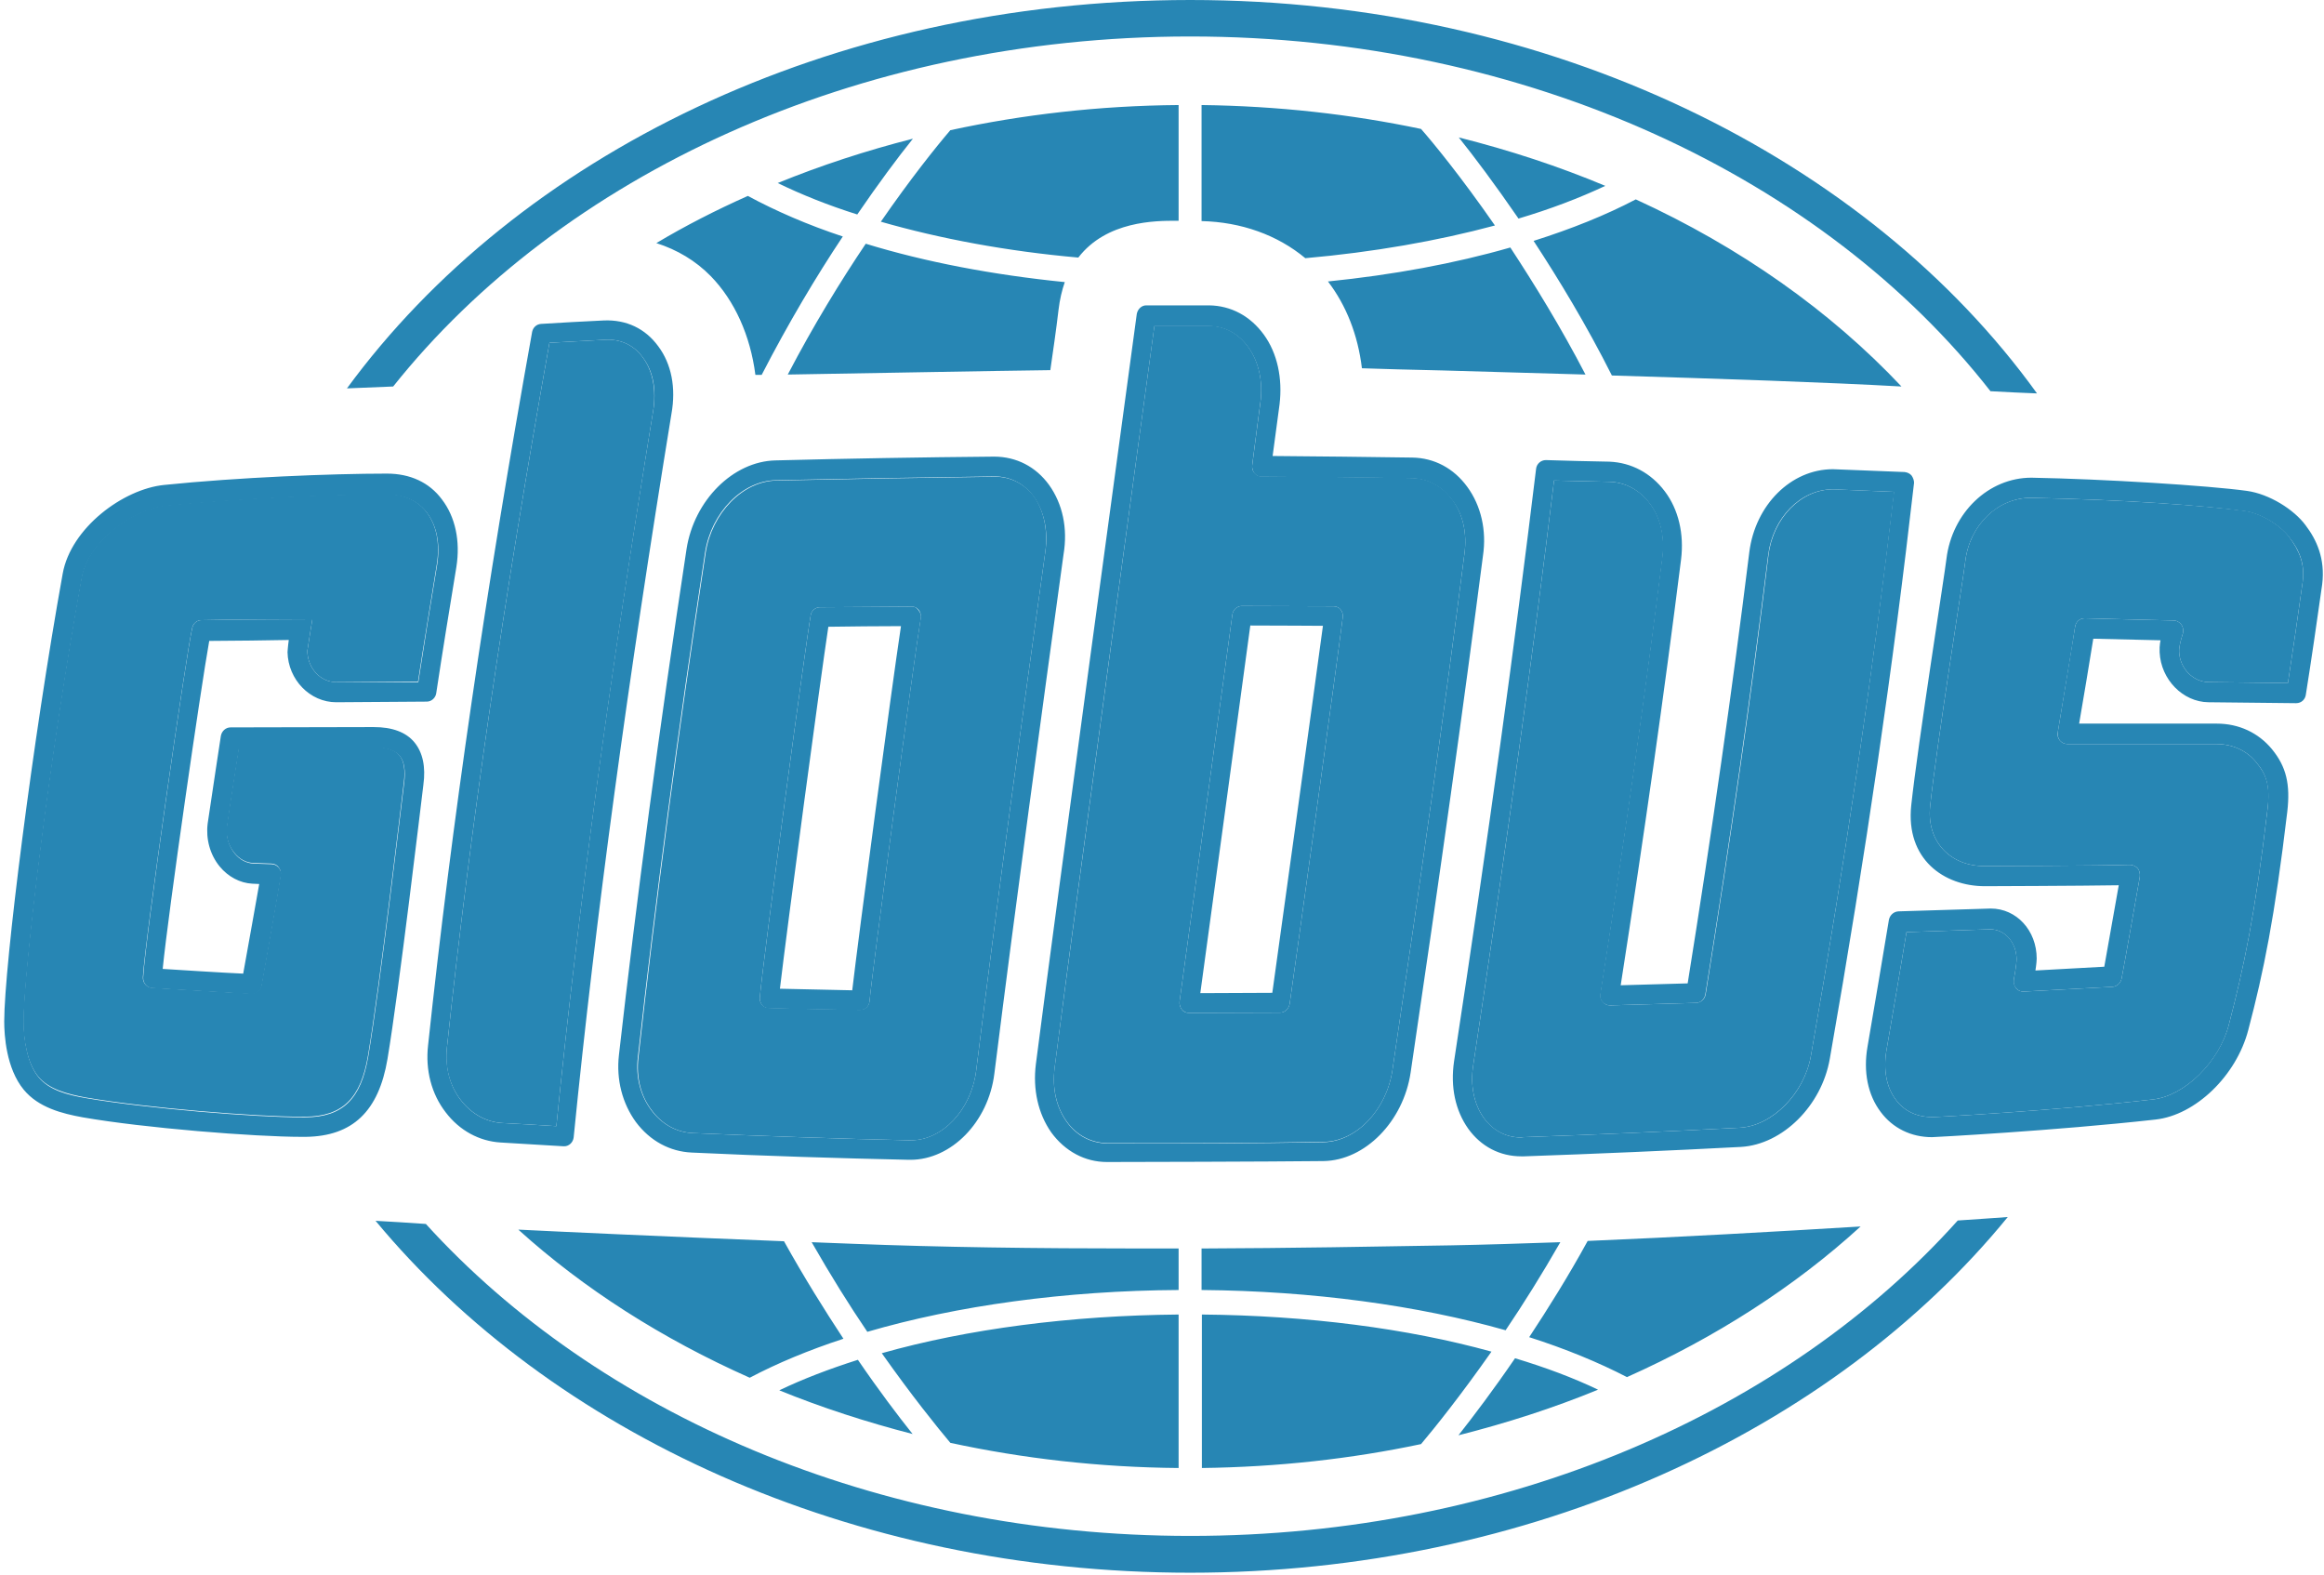
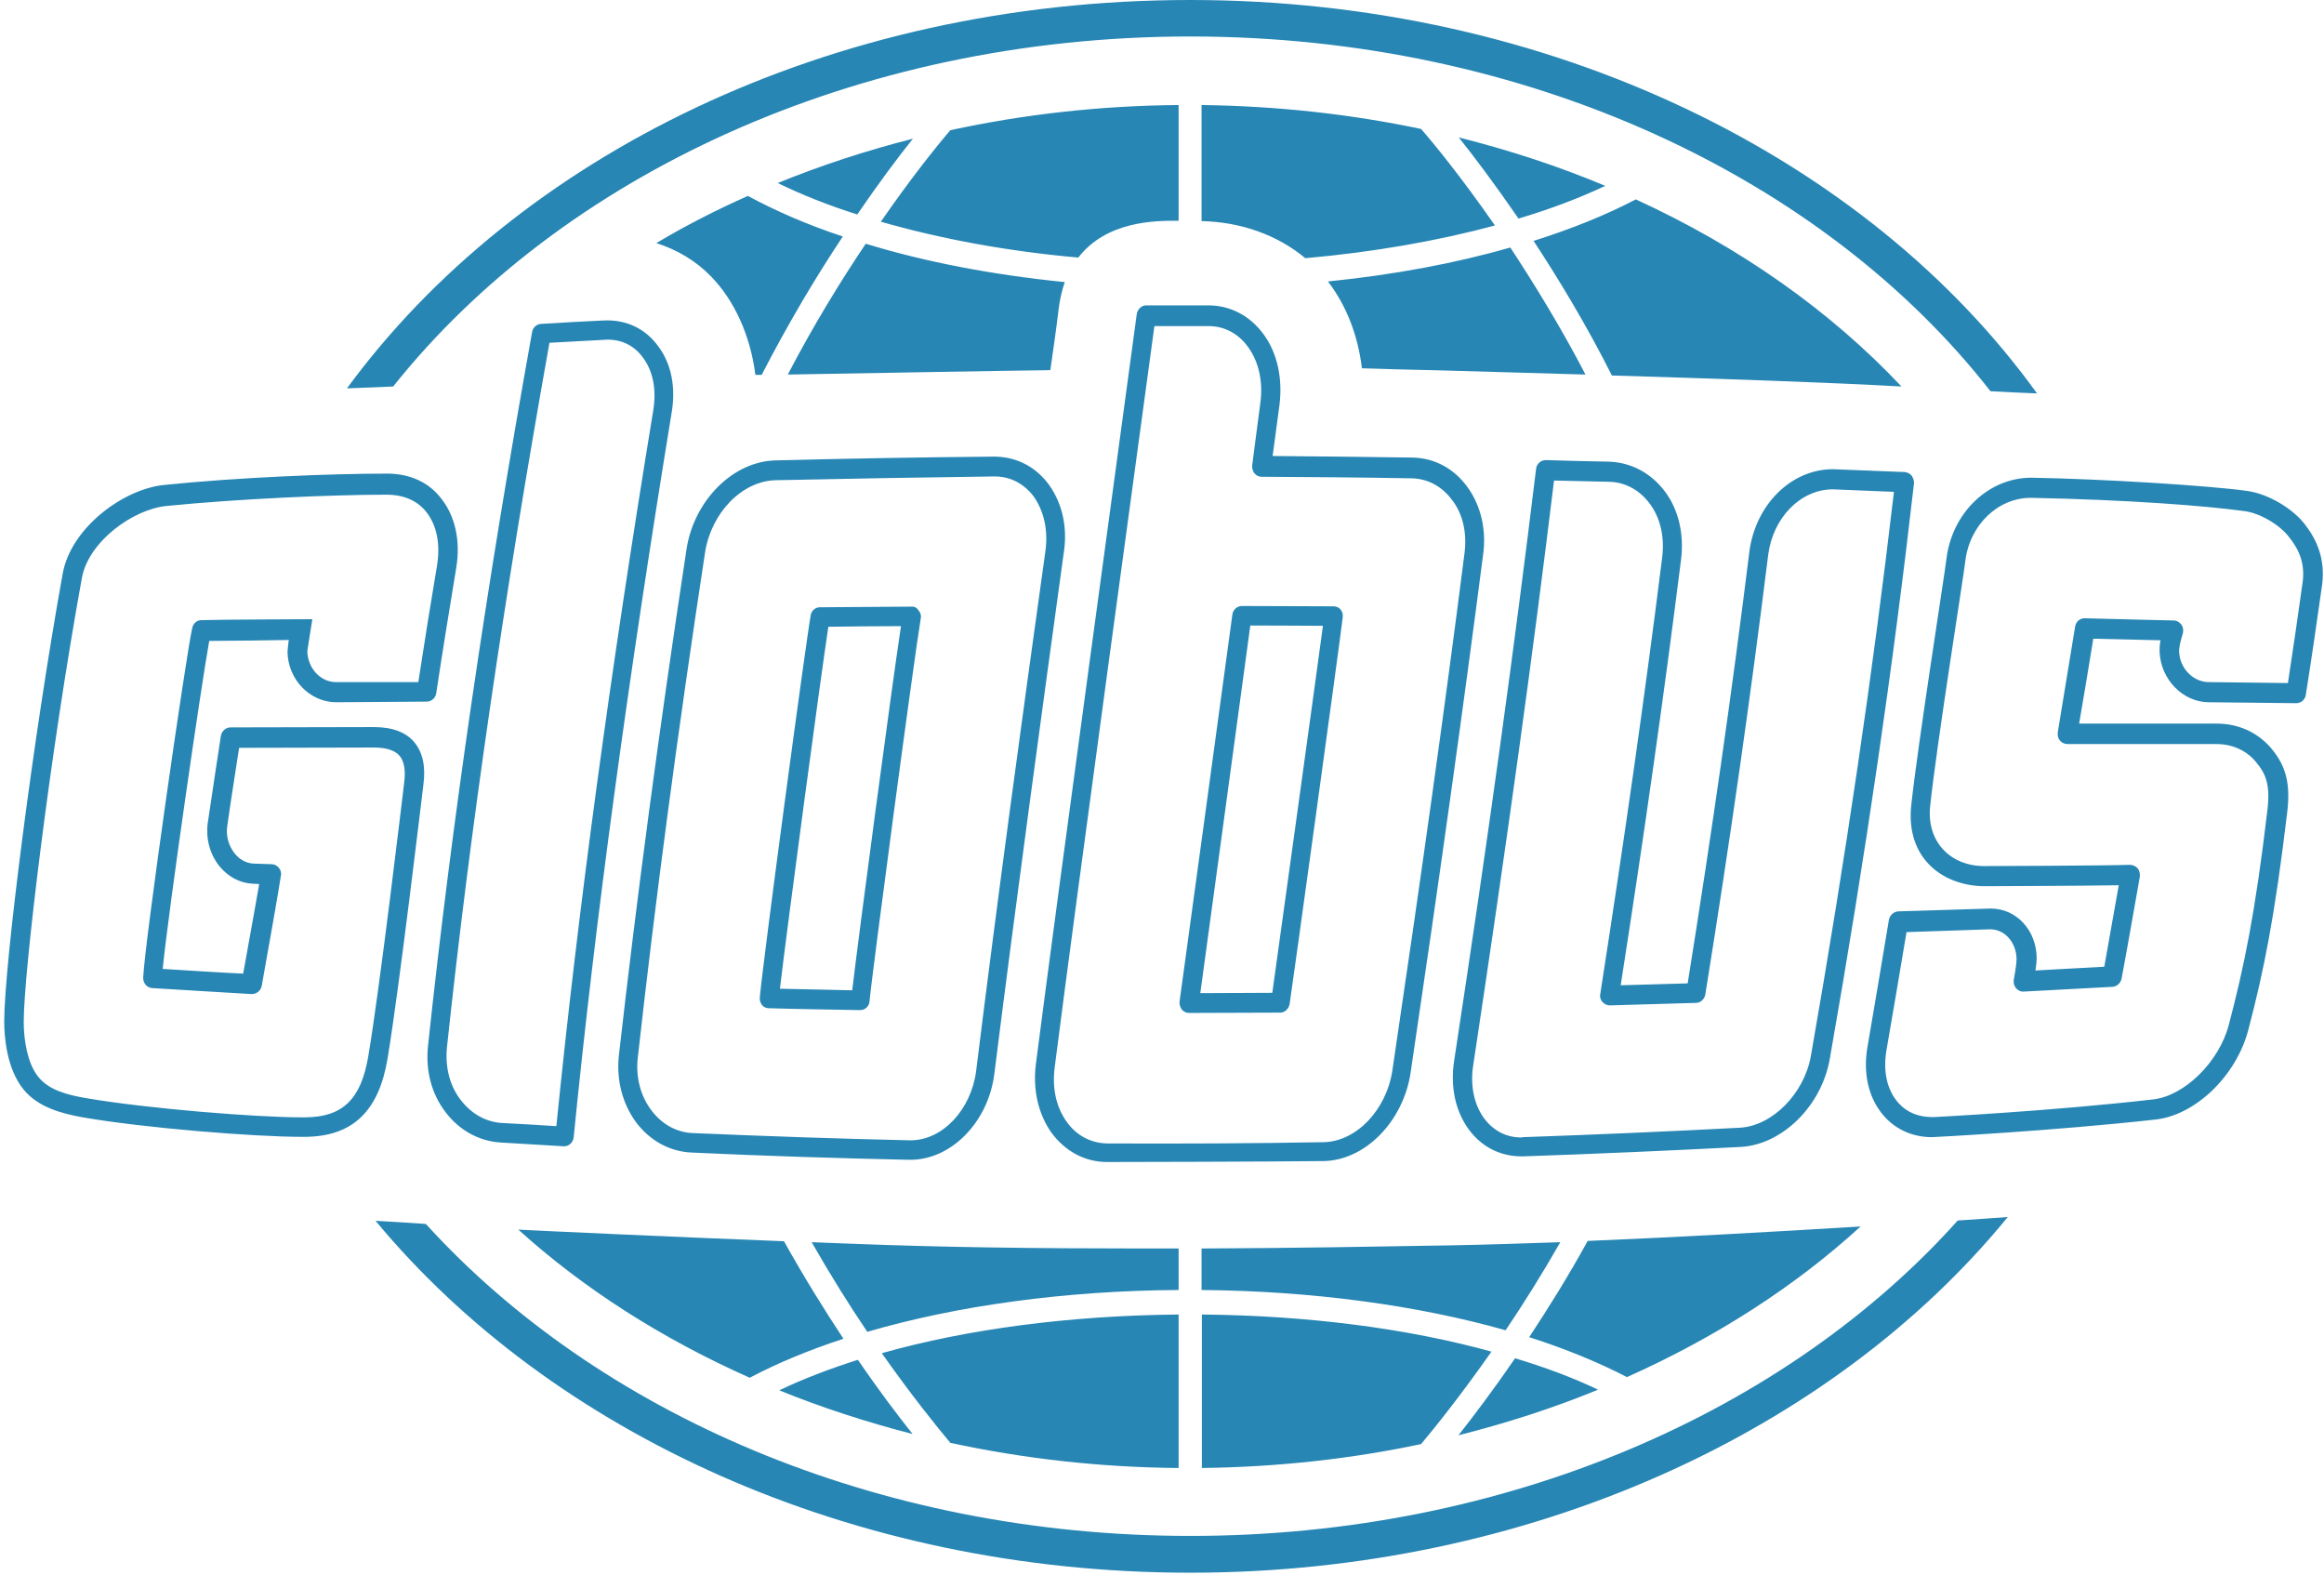
<svg xmlns="http://www.w3.org/2000/svg" width="431" height="292" viewBox="0 0 431 292" fill="none">
  <path d="M122.073 64.203C119.683 60.937 116.184 59.246 111.985 59.421C108.078 59.596 104.23 59.829 100.323 60.062C99.506 60.121 98.865 60.704 98.69 61.52C90.06 109.57 83.762 152.838 79.389 193.832C78.864 198.438 80.03 202.87 82.654 206.252C85.22 209.634 88.894 211.617 92.859 211.85C96.766 212.083 100.673 212.317 104.521 212.55H104.638C105.513 212.55 106.271 211.85 106.387 210.917C110.469 169.923 116.475 126.072 124.523 76.74C125.397 71.9 124.523 67.468 122.073 64.203ZM121.14 76.157C113.152 124.848 107.262 168.232 103.18 208.818C99.798 208.585 96.474 208.41 93.15 208.235C90.118 208.06 87.436 206.544 85.453 203.978C83.412 201.354 82.537 197.913 82.887 194.24C87.203 153.713 93.442 110.969 101.897 63.561C105.279 63.386 112.685 62.978 112.685 62.978C115.426 62.978 117.7 64.144 119.274 66.36C121.14 68.868 121.782 72.308 121.14 76.157ZM427.573 97.383C425.415 94.467 420.867 91.61 416.727 91.026C409.613 90.035 389.961 88.811 376.724 88.577C368.794 88.577 362.03 95.05 360.98 103.622C360.747 105.838 355.674 137.968 354.449 149.339C353.399 159.311 360.514 164.325 368.094 164.325C368.094 164.325 385.996 164.267 392.935 164.15C392.119 168.815 390.894 175.638 390.253 179.253C385.996 179.487 381.739 179.72 377.483 179.953C377.483 179.953 377.716 178.495 377.716 177.737C377.716 172.547 373.984 168.466 369.202 168.466L352.058 168.99C351.184 169.049 350.484 169.69 350.309 170.565C349.026 178.379 347.685 186.193 346.344 194.065C345.527 198.73 346.402 203.045 348.793 206.194C351.009 209.168 354.391 210.859 358.298 210.859C358.531 210.859 380.923 209.693 399.758 207.593C407.164 206.777 414.744 199.488 416.96 190.974C419.817 180.128 421.858 170.098 424.191 150.505C424.774 145.432 424.016 142.167 421.334 138.901C418.826 135.869 415.211 134.178 411.129 134.178H385.588C385.938 132.254 387.862 120.708 388.212 118.433C391.478 118.492 400.691 118.725 400.691 118.725C400.691 118.725 400.458 119.6 400.516 120.941C400.749 126.014 404.831 130.154 409.554 130.213C414.919 130.271 420.342 130.329 425.824 130.388C426.815 130.388 427.515 129.688 427.631 128.813C428.681 122.224 429.672 115.343 430.664 108.345C431.247 103.564 429.614 100.065 427.573 97.383ZM427.048 107.879C426.174 114.235 425.241 120.533 424.308 126.655C419.351 126.597 414.511 126.539 409.554 126.481C406.697 126.422 404.248 123.915 404.131 120.824C404.073 119.716 404.831 117.442 404.831 117.442C404.948 116.859 404.889 116.276 404.54 115.809C404.19 115.343 403.665 115.051 403.082 115.051C403.082 115.051 390.486 114.76 386.638 114.643C385.646 114.643 384.947 115.343 384.83 116.276C384.538 118.142 381.973 133.653 381.623 135.811C381.564 136.335 381.681 136.919 382.031 137.327C382.381 137.735 382.906 137.968 383.43 137.968H411.071C414.045 137.968 416.727 139.193 418.476 141.409C420.226 143.508 421.042 145.549 420.517 150.097C418.243 169.457 416.144 179.37 413.345 190.041C411.537 196.922 405.123 203.22 399.291 203.861C380.573 206.019 358.822 207.127 358.822 207.127C355.79 207.244 353.283 206.194 351.592 203.92C349.842 201.587 349.259 198.38 349.842 194.823C351.125 187.476 352.35 180.128 353.574 172.839C358.706 172.664 363.837 172.489 369.086 172.314C371.826 172.314 373.925 174.763 373.984 177.796C373.984 179.02 373.459 181.703 373.459 181.703C373.401 182.286 373.517 182.811 373.925 183.277C374.275 183.685 374.8 183.918 375.383 183.86C380.865 183.569 386.288 183.277 391.769 182.985C392.585 182.927 393.285 182.286 393.46 181.469C394.102 178.146 395.968 167.533 396.842 162.576C396.901 161.993 396.784 161.41 396.434 161.002C396.084 160.593 395.501 160.36 394.976 160.36C390.078 160.535 367.978 160.593 367.978 160.593C361.796 160.593 357.306 156.162 357.948 149.572C359.114 138.376 364.246 106.304 364.479 104.03C365.295 97.324 370.543 92.309 376.608 92.309C394.51 92.659 408.855 93.767 416.144 94.758C419.118 95.108 422.791 97.324 424.482 99.54C426.523 102.048 427.456 104.613 427.048 107.879ZM354.507 88.169C354.216 87.819 353.749 87.586 353.225 87.528L339.929 87.003C332.174 87.003 325.526 93.592 324.418 102.397C321.269 127.822 317.537 153.946 312.989 182.344C308.849 182.461 304.708 182.577 300.568 182.694C304.942 154.646 308.615 128.813 311.764 103.739C312.347 99.015 311.298 94.467 308.732 91.085C306.166 87.703 302.551 85.778 298.469 85.603C294.504 85.545 290.597 85.428 286.69 85.312C285.757 85.312 284.999 86.012 284.882 86.886C280.917 119.541 276.135 154.471 269.663 196.806C268.963 201.529 269.896 205.902 272.287 209.284C274.677 212.608 278.176 214.416 282.141 214.416H282.608C296.02 213.949 309.548 213.366 322.902 212.667C330.599 212.2 337.83 205.028 339.346 196.339C346.052 158.203 351.125 123.273 354.974 89.51C354.974 89.102 354.799 88.577 354.507 88.169ZM335.847 195.756C334.623 202.753 328.733 208.76 322.669 209.11C309.373 209.809 295.845 210.392 282.491 210.859L282.141 210.917C279.284 210.917 276.893 209.634 275.144 207.243C273.336 204.678 272.636 201.179 273.22 197.505C279.517 155.812 284.299 121.291 288.206 89.102C291.588 89.16 294.97 89.277 298.411 89.335C301.385 89.394 304.067 90.852 305.933 93.359C307.916 95.983 308.732 99.54 308.265 103.33C305.058 128.988 301.268 155.462 296.778 184.327C296.661 184.851 296.836 185.435 297.186 185.784C297.536 186.193 298.061 186.426 298.527 186.426C303.892 186.251 309.257 186.134 314.563 185.959C315.38 185.959 316.079 185.26 316.254 184.443C320.919 155.462 324.71 128.813 327.917 102.922C328.792 95.983 333.923 90.735 339.929 90.735L351.242 91.201C347.393 124.206 342.378 158.494 335.847 195.756ZM62.361 130.213L79.155 130.096C80.03 130.096 80.788 129.396 80.905 128.521C82.071 120.766 83.354 112.952 84.637 105.138C85.395 100.357 84.462 95.866 81.954 92.601C79.622 89.452 76.065 87.819 71.75 87.819C61.487 87.819 44.051 88.519 30.464 89.919C22.825 90.677 13.146 97.907 11.629 106.363C6.09 137.035 0.783 179.137 0.783 189.4C0.783 191.907 1.133 198.088 4.399 202.054C7.139 205.377 11.513 206.485 15.361 207.185C26.732 209.168 47.2 210.801 56.005 210.801H56.705C65.394 210.684 70.234 206.077 71.866 196.339C74.024 183.452 78.164 148.348 78.514 145.549C78.98 142.167 78.397 139.543 76.881 137.677C75.307 135.752 72.741 134.819 69.3 134.819L42.768 134.878C41.894 134.878 41.136 135.519 40.961 136.452C40.961 136.452 39.27 147.531 38.511 152.721C38.162 155.52 38.92 158.436 40.727 160.652C42.302 162.576 44.518 163.742 46.792 163.859L48.075 163.917C47.783 165.667 45.859 176.28 45.101 180.536C42.127 180.42 31.98 179.778 30.173 179.662C31.222 169.107 37.229 127.589 38.803 118.842C41.544 118.842 51.574 118.725 53.556 118.667C53.381 119.891 53.323 120.941 53.323 120.941C53.44 126.014 57.463 130.213 62.361 130.213ZM37.345 114.993C36.529 114.993 35.829 115.576 35.654 116.451C34.605 120.766 26.849 174.647 26.557 181.236C26.499 182.286 27.257 183.16 28.248 183.219C30.523 183.335 43.235 184.152 46.675 184.327C47.608 184.327 48.366 183.685 48.541 182.811C49.474 177.562 51.748 164.85 52.098 162.343C52.215 161.818 52.04 161.293 51.69 160.885C51.34 160.477 50.874 160.244 50.349 160.244L46.967 160.127C45.742 160.069 44.459 159.427 43.526 158.261C42.418 156.861 41.894 155.054 42.127 153.304C42.827 148.289 43.585 143.683 44.343 138.668L69.359 138.61C71.633 138.61 73.266 139.134 74.14 140.184C74.957 141.175 75.248 142.866 74.957 145.141C74.607 147.998 70.467 183.044 68.309 195.814C66.968 203.803 63.586 207.127 56.647 207.185H56.005C47.375 207.185 27.199 205.552 16.003 203.628C12.562 203.045 9.122 202.17 7.139 199.721C5.098 197.272 4.399 192.84 4.399 189.516C4.399 180.361 9.239 139.834 15.186 107.179C16.411 100.415 24.633 94.467 30.814 93.826C44.284 92.484 61.603 91.726 71.75 91.726C73.966 91.726 77.056 92.309 79.155 95.05C81.021 97.499 81.663 100.881 81.08 104.672C79.855 111.961 78.689 119.25 77.581 126.481H62.303C59.446 126.481 57.055 123.915 56.996 120.708C57.055 120.183 57.929 114.818 57.929 114.818C57.929 114.818 40.494 114.876 37.345 114.993ZM169.073 112.486C163.417 112.544 157.761 112.544 152.046 112.602C151.23 112.602 150.472 113.244 150.355 114.06C149.48 118.842 141.55 177.796 140.908 184.968C140.85 185.435 141.025 185.959 141.317 186.368C141.666 186.776 142.133 186.951 142.599 186.951C148.256 187.126 153.854 187.184 159.51 187.301C160.443 187.301 161.201 186.601 161.259 185.668C161.668 180.945 169.54 121.874 170.764 114.643C170.881 114.118 170.706 113.593 170.356 113.185C170.065 112.719 169.598 112.427 169.073 112.486ZM158.052 183.627C153.562 183.51 149.13 183.452 144.64 183.335C145.982 171.906 152.163 125.781 153.621 116.218C158.111 116.159 162.601 116.101 167.091 116.101C165.283 128.055 159.219 173.597 158.052 183.627ZM194.556 89.919C192.107 86.536 188.491 84.67 184.351 84.67C170.939 84.787 157.236 85.02 143.824 85.37C135.952 85.545 128.721 92.776 127.322 101.814C122.19 135.636 118.108 166.308 114.784 195.639C114.26 200.188 115.426 204.619 117.933 208.06C120.557 211.559 124.231 213.541 128.313 213.716C141.958 214.358 155.487 214.766 168.549 215.057H168.84C176.421 215.057 183.302 208.06 184.41 199.08C188.55 166.133 193.04 133.361 197.238 102.806C198.055 97.966 197.063 93.417 194.556 89.919ZM193.856 102.339C189.599 132.837 185.109 165.667 181.027 198.613C180.094 205.786 174.788 211.442 168.898 211.442H168.665C155.603 211.15 142.133 210.684 128.488 210.101C125.456 209.984 122.715 208.468 120.732 205.786C118.75 203.103 117.875 199.663 118.283 196.106C121.549 166.775 125.63 136.102 130.762 102.397C131.928 95.05 137.643 89.16 143.882 89.044C157.294 88.752 170.939 88.519 184.468 88.344C187.383 88.344 189.949 89.685 191.757 92.134C193.623 94.817 194.439 98.432 193.856 102.339ZM272.112 90.268C269.604 86.828 265.989 84.904 261.907 84.845C253.277 84.729 244.646 84.612 236.016 84.554C236.366 81.988 237.299 74.99 237.299 74.99C237.882 70.151 236.891 65.486 234.383 62.045C231.876 58.605 228.319 56.68 224.237 56.622H212.575C211.7 56.622 211 57.322 210.825 58.197C208.784 73.358 196.13 166.016 192.107 197.33C191.524 201.995 192.515 206.485 194.964 209.984C197.53 213.483 201.204 215.466 205.285 215.466C208.609 215.466 235.55 215.407 245.463 215.291C253.16 215.174 260.274 207.943 261.615 198.846C267.097 161.876 271.354 131.437 275.027 103.039C275.727 98.374 274.677 93.767 272.112 90.268ZM271.587 102.689C267.971 131.087 263.715 161.468 258.233 198.438C257.125 205.844 251.527 211.675 245.463 211.792C232.401 212.025 218.756 212.083 205.344 212.025C202.312 211.967 199.629 210.567 197.821 208.002C195.897 205.319 195.081 201.82 195.606 197.855C199.571 166.716 212.108 75.107 214.091 60.471H224.179C227.094 60.471 229.718 61.87 231.526 64.436C233.45 67.118 234.267 70.792 233.742 74.699C233.742 74.699 232.634 83.038 232.226 86.303C232.168 86.828 232.342 87.353 232.634 87.761C232.984 88.169 233.45 88.402 233.917 88.402C243.189 88.461 252.519 88.519 261.79 88.694C264.764 88.752 267.388 90.152 269.254 92.659C271.295 95.225 272.112 98.84 271.587 102.689ZM247.329 112.427C247.329 112.427 235.2 112.369 230.302 112.369C229.427 112.369 228.669 113.069 228.552 113.943C228.144 117.151 218.756 185.726 218.756 185.726C218.697 186.193 218.872 186.776 219.164 187.184C219.514 187.592 219.98 187.825 220.505 187.825C226.161 187.825 231.759 187.767 237.416 187.767C238.29 187.767 238.99 187.067 239.165 186.193C239.806 181.994 248.145 121.582 249.02 114.468C249.078 113.943 248.962 113.419 248.612 113.01C248.32 112.66 247.854 112.427 247.329 112.427ZM235.958 184.093C231.526 184.093 227.036 184.152 222.604 184.152C222.604 184.152 230.943 122.982 231.876 115.984C236.249 115.984 245.346 116.043 245.346 116.043C243.772 127.822 237.299 174.414 235.958 184.093Z" fill="#2786B4" />
-   <path d="M121.141 76.156C113.21 124.848 107.263 168.232 103.181 208.818C99.799 208.584 96.475 208.409 93.151 208.235C90.177 208.06 87.436 206.543 85.454 203.978C83.413 201.354 82.48 197.913 82.888 194.24C87.203 153.712 93.442 110.969 101.898 63.561C105.28 63.386 112.686 62.978 112.686 62.978C115.426 62.978 117.7 64.144 119.275 66.36C121.083 68.867 121.724 72.308 121.141 76.156ZM427.049 107.879C426.174 114.235 425.241 120.532 424.308 126.655C419.352 126.597 414.512 126.539 409.555 126.48C406.698 126.422 404.249 123.915 404.132 120.824C404.074 119.716 404.832 117.442 404.832 117.442C404.948 116.859 404.89 116.276 404.54 115.809C404.19 115.343 403.665 115.051 403.082 115.051C403.082 115.051 390.487 114.759 386.638 114.643C385.647 114.643 384.947 115.343 384.83 116.276C384.597 118.142 381.973 133.653 381.623 135.81C381.507 136.335 381.682 136.918 382.031 137.326C382.381 137.735 382.906 137.968 383.431 137.968H411.071C414.045 137.968 416.727 139.192 418.477 141.408C420.226 143.508 421.101 145.548 420.518 150.097C418.244 169.457 416.144 179.37 413.345 190.041C411.596 196.922 405.123 203.22 399.292 203.861C380.574 206.019 358.823 207.127 358.823 207.127C355.791 207.243 353.283 206.194 351.592 203.919C349.843 201.587 349.26 198.38 349.843 194.823C351.126 187.475 352.35 180.128 353.575 172.839C358.706 172.664 363.838 172.489 369.086 172.314C371.827 172.314 373.926 174.705 373.984 177.795C373.984 179.02 373.46 181.702 373.46 181.702C373.401 182.285 373.576 182.81 373.926 183.277C374.276 183.685 374.801 183.918 375.384 183.86C380.865 183.568 386.288 183.277 391.77 182.985C392.586 182.927 393.286 182.285 393.461 181.469C394.102 178.145 395.968 167.532 396.843 162.576C396.901 161.993 396.785 161.41 396.435 161.001C396.085 160.593 395.502 160.36 394.977 160.36C390.079 160.535 367.978 160.593 367.978 160.593C361.797 160.593 357.307 156.161 357.948 149.572C359.115 138.376 364.246 106.304 364.479 104.03C365.296 97.324 370.486 92.309 376.608 92.309C394.452 92.659 408.855 93.767 416.144 94.7C419.118 95.05 422.792 97.266 424.483 99.481C426.466 102.106 427.457 104.613 427.049 107.879ZM335.848 195.756C334.623 202.753 328.675 208.759 322.669 209.109C309.374 209.809 295.845 210.392 282.492 210.859L282.142 210.917C279.285 210.917 276.836 209.634 275.144 207.243C273.337 204.677 272.637 201.179 273.22 197.505C279.518 155.87 284.3 121.29 288.206 89.102C291.589 89.16 294.971 89.277 298.411 89.335C301.385 89.394 304.126 90.851 305.992 93.359C307.974 95.983 308.791 99.54 308.324 103.33C305.117 128.988 301.327 155.462 296.837 184.326C296.72 184.851 296.895 185.434 297.245 185.784C297.595 186.192 298.061 186.426 298.586 186.426C303.951 186.251 309.316 186.134 314.622 185.959C315.439 185.901 316.138 185.259 316.313 184.443C320.978 155.462 324.827 128.813 327.976 102.922C328.85 95.983 334.04 90.735 339.988 90.735L351.301 91.201C347.394 124.206 342.379 158.494 335.848 195.756ZM37.346 114.993C36.529 114.993 35.83 115.576 35.655 116.392C34.605 120.707 26.849 174.588 26.5 181.177C26.441 182.227 27.199 183.102 28.191 183.16C30.465 183.277 43.177 184.093 46.617 184.21C47.55 184.21 48.309 183.568 48.483 182.694C49.416 177.445 51.691 164.733 52.041 162.226C52.157 161.701 51.982 161.176 51.632 160.768C51.341 160.36 50.816 160.127 50.291 160.127L46.909 160.01C45.684 159.952 44.402 159.31 43.469 158.144C42.302 156.745 41.836 154.937 42.069 153.187C42.769 148.173 43.527 143.566 44.285 138.551L69.301 138.493C71.575 138.493 73.208 139.017 74.083 140.067C74.899 141.058 75.191 142.749 74.899 145.024C74.549 147.881 70.409 182.927 68.251 195.697C66.91 203.686 63.528 207.01 56.589 207.068H55.947C47.317 207.068 27.141 205.436 15.945 203.511C12.505 202.87 9.064 201.995 7.082 199.604C5.041 197.155 4.341 192.723 4.341 189.4C4.341 180.244 9.181 139.717 15.129 107.062C16.353 100.298 24.575 94.35 30.756 93.709C44.227 92.367 61.545 91.609 71.692 91.609C73.908 91.609 76.998 92.192 79.098 94.933C80.964 97.382 81.605 100.764 81.022 104.555C79.856 111.844 78.631 119.133 77.523 126.364L62.303 126.48C59.446 126.48 57.055 123.915 56.997 120.707C57.055 120.183 57.93 114.818 57.93 114.818C57.93 114.818 40.436 114.876 37.346 114.993ZM169.074 112.485C163.418 112.544 157.761 112.544 152.047 112.602C151.23 112.602 150.472 113.243 150.356 114.06C149.481 118.841 141.55 177.795 140.909 184.968C140.851 185.434 141.026 185.959 141.317 186.309C141.667 186.717 142.133 186.892 142.6 186.892C148.198 187.067 153.854 187.125 159.511 187.242C160.444 187.242 161.202 186.542 161.26 185.609C161.668 180.886 169.54 121.815 170.765 114.526C170.823 114.001 170.707 113.477 170.357 113.068C170.065 112.718 169.599 112.427 169.074 112.485ZM193.857 102.339C189.6 132.836 185.11 165.666 181.028 198.613C180.095 205.785 174.789 211.442 168.957 211.442H168.724C155.662 211.15 142.192 210.684 128.547 210.101C125.514 209.984 122.774 208.468 120.849 205.844C118.808 203.161 117.992 199.721 118.4 196.164C121.666 166.833 125.748 136.16 130.879 102.455C132.045 95.108 137.76 89.219 143.999 89.102C157.411 88.81 171.057 88.577 184.585 88.402C187.501 88.402 190.066 89.743 191.874 92.192C193.623 94.817 194.382 98.432 193.857 102.339ZM271.587 102.689C267.972 131.087 263.715 161.468 258.234 198.438C257.126 205.844 251.528 211.675 245.463 211.733C232.401 211.967 218.756 212.025 205.344 211.967C202.37 211.908 199.63 210.509 197.822 207.943C195.898 205.261 195.081 201.762 195.606 197.797C199.63 166.658 212.109 75.049 214.091 60.412H224.179C227.095 60.412 229.719 61.812 231.527 64.377C233.451 67.06 234.267 70.733 233.743 74.64C233.743 74.64 232.635 82.979 232.226 86.245C232.168 86.769 232.285 87.294 232.635 87.702C232.984 88.111 233.451 88.344 233.976 88.344C243.247 88.402 252.519 88.46 261.849 88.635C264.823 88.694 267.447 90.093 269.313 92.601C271.296 95.225 272.112 98.84 271.587 102.689ZM247.329 112.427C247.329 112.427 235.2 112.369 230.302 112.369C229.427 112.369 228.669 113.068 228.553 113.943C228.145 117.15 218.756 185.726 218.756 185.726C218.698 186.251 218.873 186.775 219.164 187.184C219.456 187.592 219.981 187.825 220.506 187.825C226.104 187.825 231.76 187.767 237.416 187.767C238.291 187.767 238.991 187.067 239.166 186.192C239.807 181.994 248.146 121.582 249.02 114.468C249.079 113.943 248.962 113.418 248.612 113.01C248.321 112.66 247.854 112.427 247.329 112.427Z" fill="#2786B4" />
-   <path d="M169.306 25.716C160.618 27.932 152.221 30.673 144.232 33.939C148.664 36.096 153.62 38.079 158.985 39.77C162.892 34.055 166.449 29.274 169.306 25.716ZM297.711 34.463C289.08 30.848 280.042 27.874 270.537 25.483C273.394 29.04 277.243 34.172 281.616 40.528C287.506 38.779 292.871 36.738 297.711 34.463ZM277.243 41.811C270.887 32.656 265.697 26.358 263.539 23.909C250.536 21.168 236.891 19.652 222.837 19.477V40.994C230.185 41.169 236.891 43.56 242.08 47.875C254.676 46.767 266.63 44.668 277.243 41.811ZM163.358 41.111C174.321 44.26 186.742 46.592 199.979 47.759C205.227 40.936 214.382 40.936 217.997 40.936H218.58V19.477C203.886 19.594 189.716 21.226 176.246 24.142C173.505 27.349 168.84 33.181 163.358 41.111ZM194.789 68.635C195.255 65.427 195.897 60.996 196.305 57.497C196.538 55.514 196.946 53.823 197.471 52.307C184.118 50.966 171.581 48.575 160.559 45.193C155.894 52.132 150.88 60.296 146.098 69.451C160.443 69.218 184.817 68.751 194.789 68.635ZM289.372 230.335C282.374 230.569 275.552 230.802 269.137 230.919C255.259 231.152 239.34 231.443 222.837 231.502V239.199C243.422 239.374 262.956 242.056 279.226 246.663C282.491 241.823 285.931 236.342 289.372 230.335ZM246.279 52.19C249.661 56.622 251.819 62.045 252.577 68.285C256.25 68.401 261.732 68.576 267.68 68.693C275.26 68.926 284.415 69.159 294.037 69.451C289.43 60.587 284.532 52.657 280.1 45.893C269.779 48.867 258.35 50.966 246.279 52.19ZM298.935 69.626C318.528 70.209 339.288 70.909 352.641 71.667C339.462 57.672 322.727 45.834 303.367 36.971C297.827 39.886 291.413 42.452 284.415 44.668C289.08 51.782 294.212 60.238 298.935 69.626ZM270.479 266.139C279.459 263.865 288.147 261.066 296.369 257.684C291.763 255.468 286.573 253.544 280.975 251.853C276.951 257.742 273.278 262.582 270.479 266.139ZM140.092 69.509H141.258C146.215 59.888 151.404 51.199 156.303 43.852C149.772 41.694 143.882 39.128 138.692 36.329C132.803 38.953 127.088 41.869 121.723 45.076C125.572 46.301 129.012 48.342 131.811 51.199C136.243 55.748 139.159 62.22 140.092 69.509ZM283.599 247.946C290.363 250.103 296.428 252.611 301.734 255.351C318.178 248.004 332.873 238.557 345.06 227.42C328.85 228.411 311.181 229.402 294.445 230.102C290.83 236.691 287.098 242.639 283.599 247.946ZM158.11 230.627C155.545 230.51 152.979 230.452 150.53 230.335C154.028 236.458 157.527 242.056 160.851 246.954C177.412 242.115 197.53 239.316 218.58 239.199V231.502H211.466C191.873 231.502 174.438 231.268 158.11 230.627ZM222.896 243.747V272.204C236.949 272.029 250.594 270.513 263.539 267.772C266.047 264.798 270.829 258.85 276.601 250.628C261.032 246.313 242.43 243.922 222.896 243.747ZM145.398 230.16C121.782 229.227 103.122 228.353 96.124 228.003C108.253 238.966 122.773 248.237 139.042 255.468C144.115 252.786 150.005 250.337 156.419 248.237C152.92 242.931 149.13 236.866 145.398 230.16ZM144.523 257.801C152.396 261.008 160.676 263.69 169.248 265.906C166.507 262.466 163.009 257.859 159.102 252.144C153.795 253.835 148.897 255.701 144.523 257.801ZM176.246 267.539C189.716 270.454 203.944 272.087 218.58 272.204V243.747C198.521 243.922 179.394 246.43 163.533 250.92C169.131 258.85 173.796 264.623 176.246 267.539Z" fill="#2786B4" />
+   <path d="M169.306 25.716C160.618 27.932 152.221 30.673 144.232 33.939C148.664 36.096 153.62 38.079 158.985 39.77C162.892 34.055 166.449 29.274 169.306 25.716ZM297.711 34.463C289.08 30.848 280.042 27.874 270.537 25.483C273.394 29.04 277.243 34.172 281.616 40.528C287.506 38.779 292.871 36.738 297.711 34.463ZM277.243 41.811C270.887 32.656 265.697 26.358 263.539 23.909C250.536 21.168 236.891 19.652 222.837 19.477V40.994C230.185 41.169 236.891 43.56 242.08 47.875C254.676 46.767 266.63 44.668 277.243 41.811ZM163.358 41.111C174.321 44.26 186.742 46.592 199.979 47.759C205.227 40.936 214.382 40.936 217.997 40.936H218.58V19.477C203.886 19.594 189.716 21.226 176.246 24.142C173.505 27.349 168.84 33.181 163.358 41.111ZM194.789 68.635C195.255 65.427 195.897 60.996 196.305 57.497C196.538 55.514 196.946 53.823 197.471 52.307C184.118 50.966 171.581 48.575 160.559 45.193C155.894 52.132 150.88 60.296 146.098 69.451C160.443 69.218 184.817 68.751 194.789 68.635ZM289.372 230.335C282.374 230.569 275.552 230.802 269.137 230.919C255.259 231.152 239.34 231.443 222.837 231.502V239.199C243.422 239.374 262.956 242.056 279.226 246.663C282.491 241.823 285.931 236.342 289.372 230.335ZM246.279 52.19C249.661 56.622 251.819 62.045 252.577 68.285C256.25 68.401 261.732 68.576 267.68 68.693C275.26 68.926 284.415 69.159 294.037 69.451C289.43 60.587 284.532 52.657 280.1 45.893C269.779 48.867 258.35 50.966 246.279 52.19ZM298.935 69.626C318.528 70.209 339.288 70.909 352.641 71.667C339.462 57.672 322.727 45.834 303.367 36.971C297.827 39.886 291.413 42.452 284.415 44.668C289.08 51.782 294.212 60.238 298.935 69.626ZM270.479 266.139C279.459 263.865 288.147 261.066 296.369 257.684C291.763 255.468 286.573 253.544 280.975 251.853C276.951 257.742 273.278 262.582 270.479 266.139M140.092 69.509H141.258C146.215 59.888 151.404 51.199 156.303 43.852C149.772 41.694 143.882 39.128 138.692 36.329C132.803 38.953 127.088 41.869 121.723 45.076C125.572 46.301 129.012 48.342 131.811 51.199C136.243 55.748 139.159 62.22 140.092 69.509ZM283.599 247.946C290.363 250.103 296.428 252.611 301.734 255.351C318.178 248.004 332.873 238.557 345.06 227.42C328.85 228.411 311.181 229.402 294.445 230.102C290.83 236.691 287.098 242.639 283.599 247.946ZM158.11 230.627C155.545 230.51 152.979 230.452 150.53 230.335C154.028 236.458 157.527 242.056 160.851 246.954C177.412 242.115 197.53 239.316 218.58 239.199V231.502H211.466C191.873 231.502 174.438 231.268 158.11 230.627ZM222.896 243.747V272.204C236.949 272.029 250.594 270.513 263.539 267.772C266.047 264.798 270.829 258.85 276.601 250.628C261.032 246.313 242.43 243.922 222.896 243.747ZM145.398 230.16C121.782 229.227 103.122 228.353 96.124 228.003C108.253 238.966 122.773 248.237 139.042 255.468C144.115 252.786 150.005 250.337 156.419 248.237C152.92 242.931 149.13 236.866 145.398 230.16ZM144.523 257.801C152.396 261.008 160.676 263.69 169.248 265.906C166.507 262.466 163.009 257.859 159.102 252.144C153.795 253.835 148.897 255.701 144.523 257.801ZM176.246 267.539C189.716 270.454 203.944 272.087 218.58 272.204V243.747C198.521 243.922 179.394 246.43 163.533 250.92C169.131 258.85 173.796 264.623 176.246 267.539Z" fill="#2786B4" />
  <path d="M220.738 6.764C283.308 6.764 338.296 33.063 369.144 72.541C372.118 72.716 374.975 72.832 377.774 72.949C346.402 29.39 287.739 0 220.738 0C153.737 0 95.891 28.981 64.344 72.016C67.434 71.899 70.35 71.783 72.916 71.666C103.938 32.713 158.577 6.764 220.738 6.764ZM220.738 284.799C162.426 284.799 110.761 261.94 78.98 226.953C75.773 226.719 72.682 226.544 69.65 226.37C102.189 265.614 157.761 291.621 220.738 291.621C283.716 291.621 339.929 265.381 372.351 225.67C369.377 225.903 366.286 226.078 363.079 226.311C331.357 261.707 279.401 284.799 220.738 284.799Z" fill="#2786B4" />
</svg>